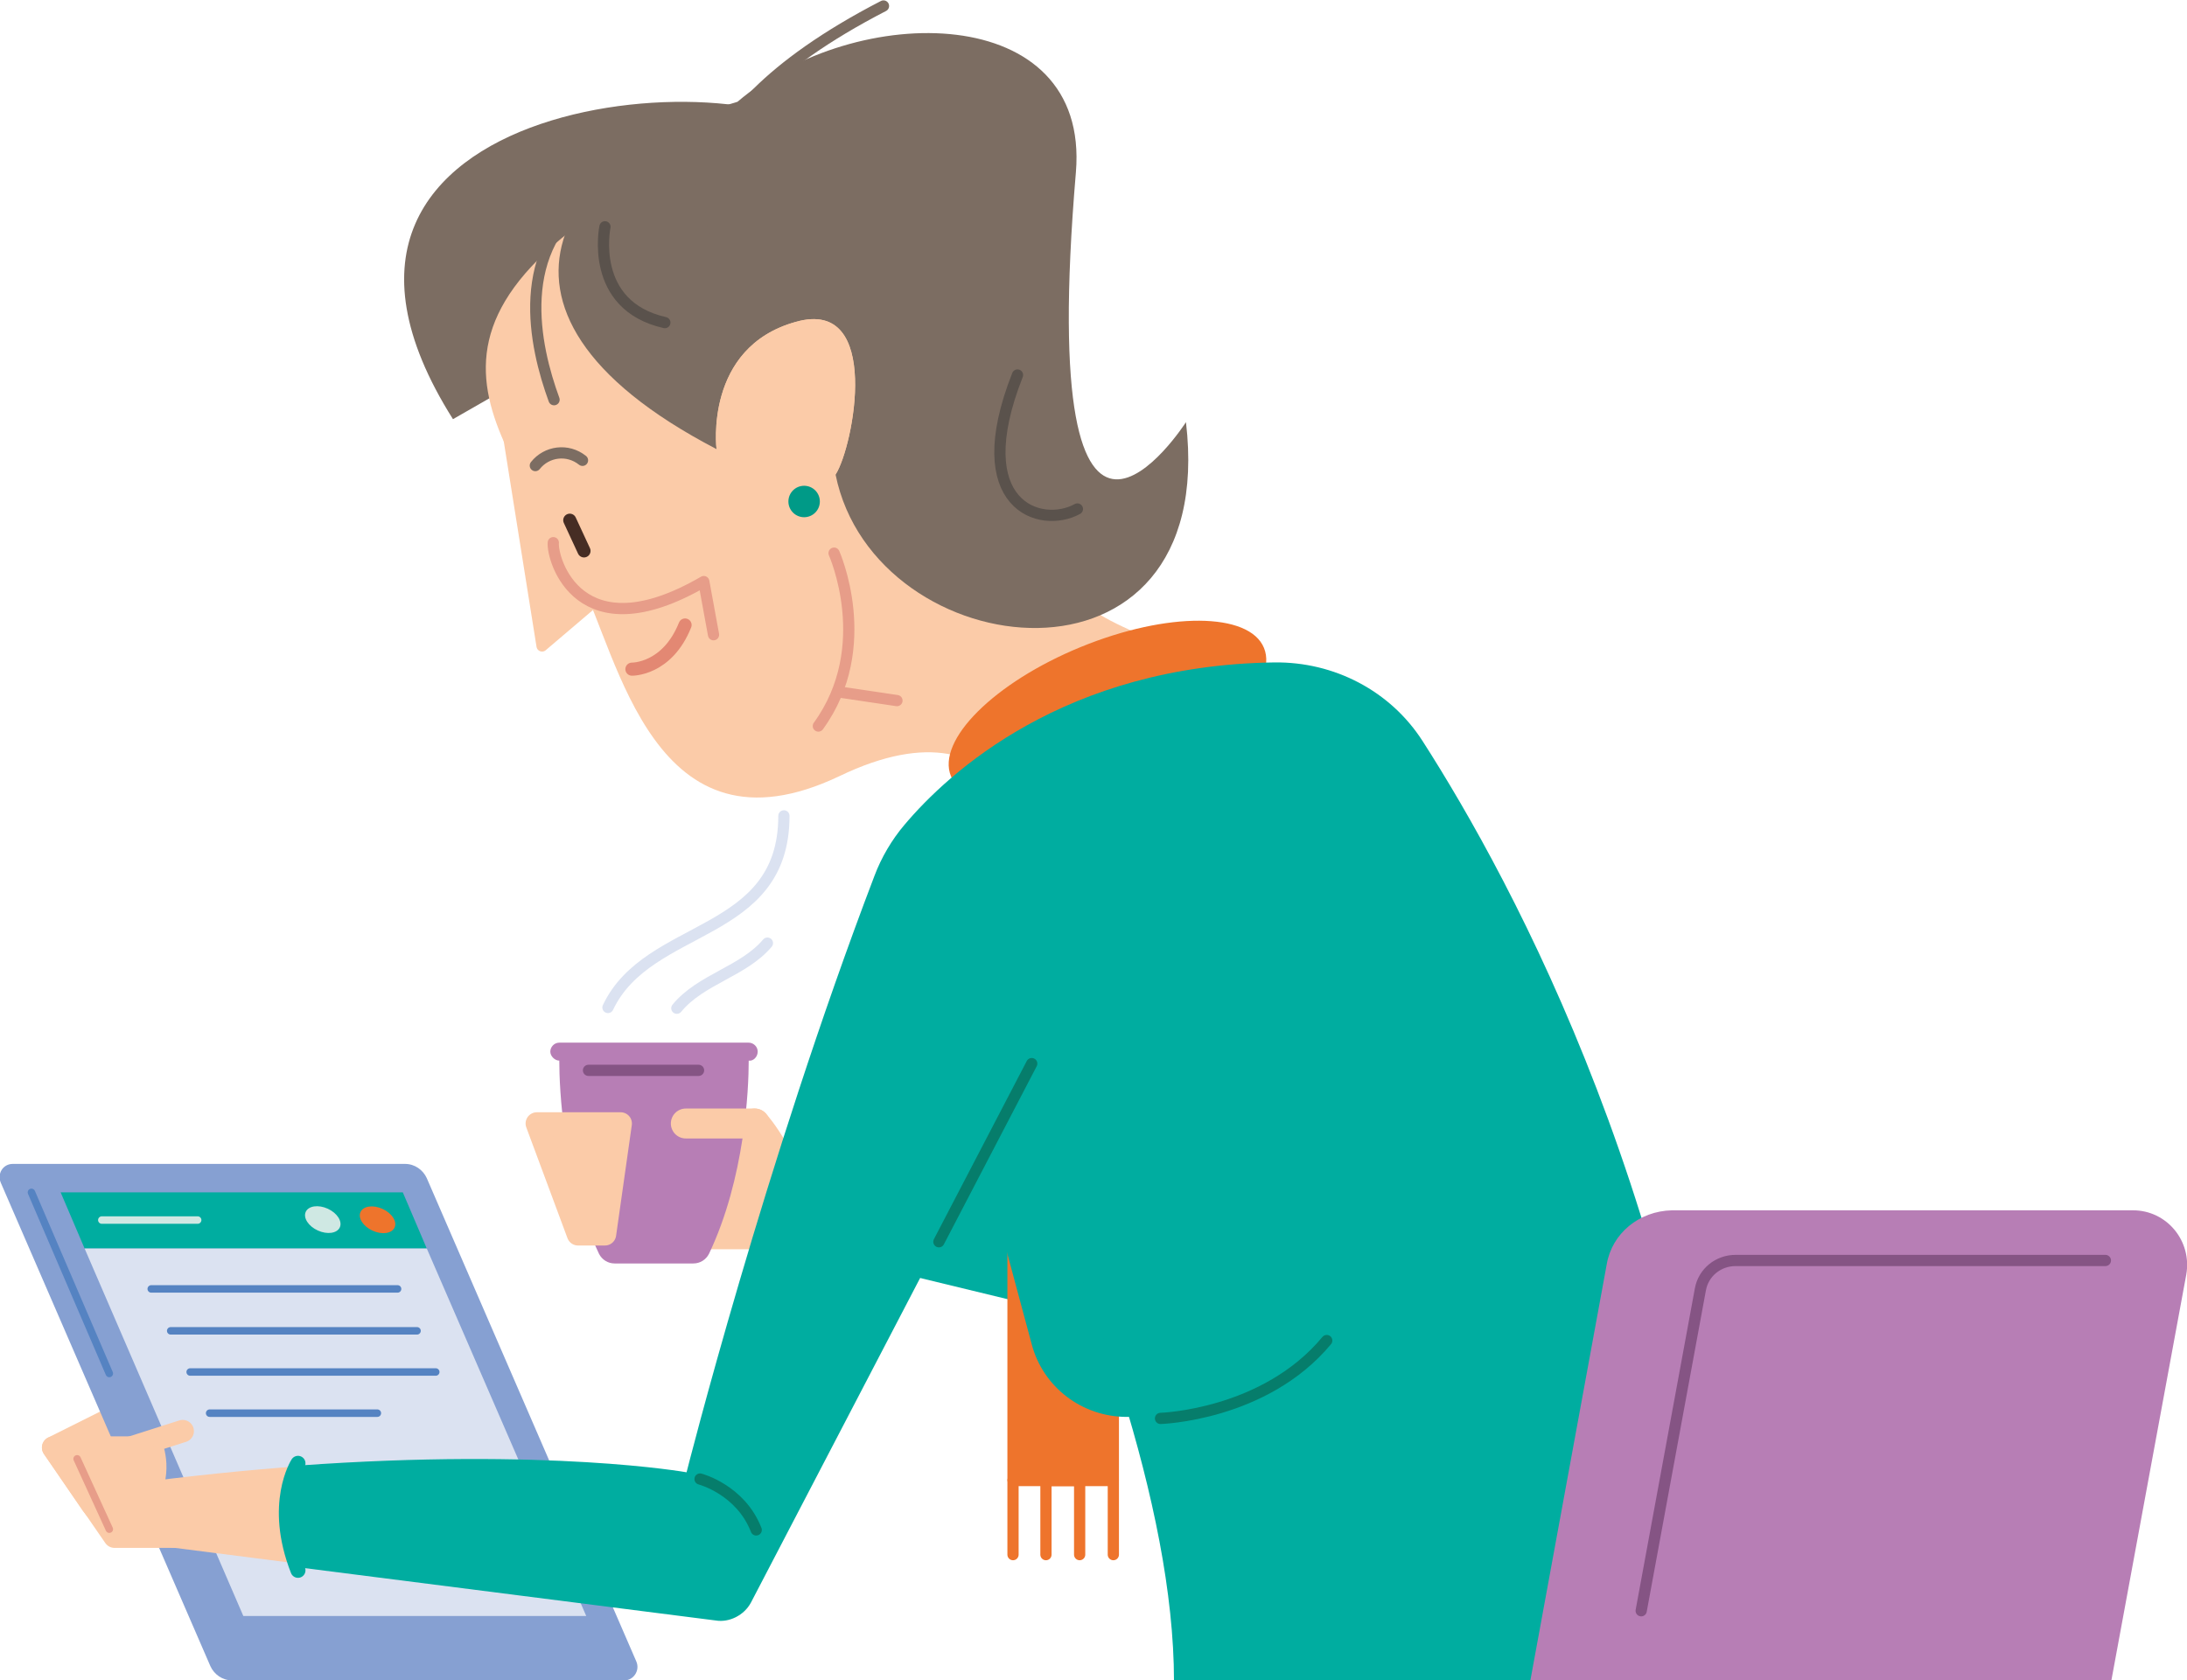
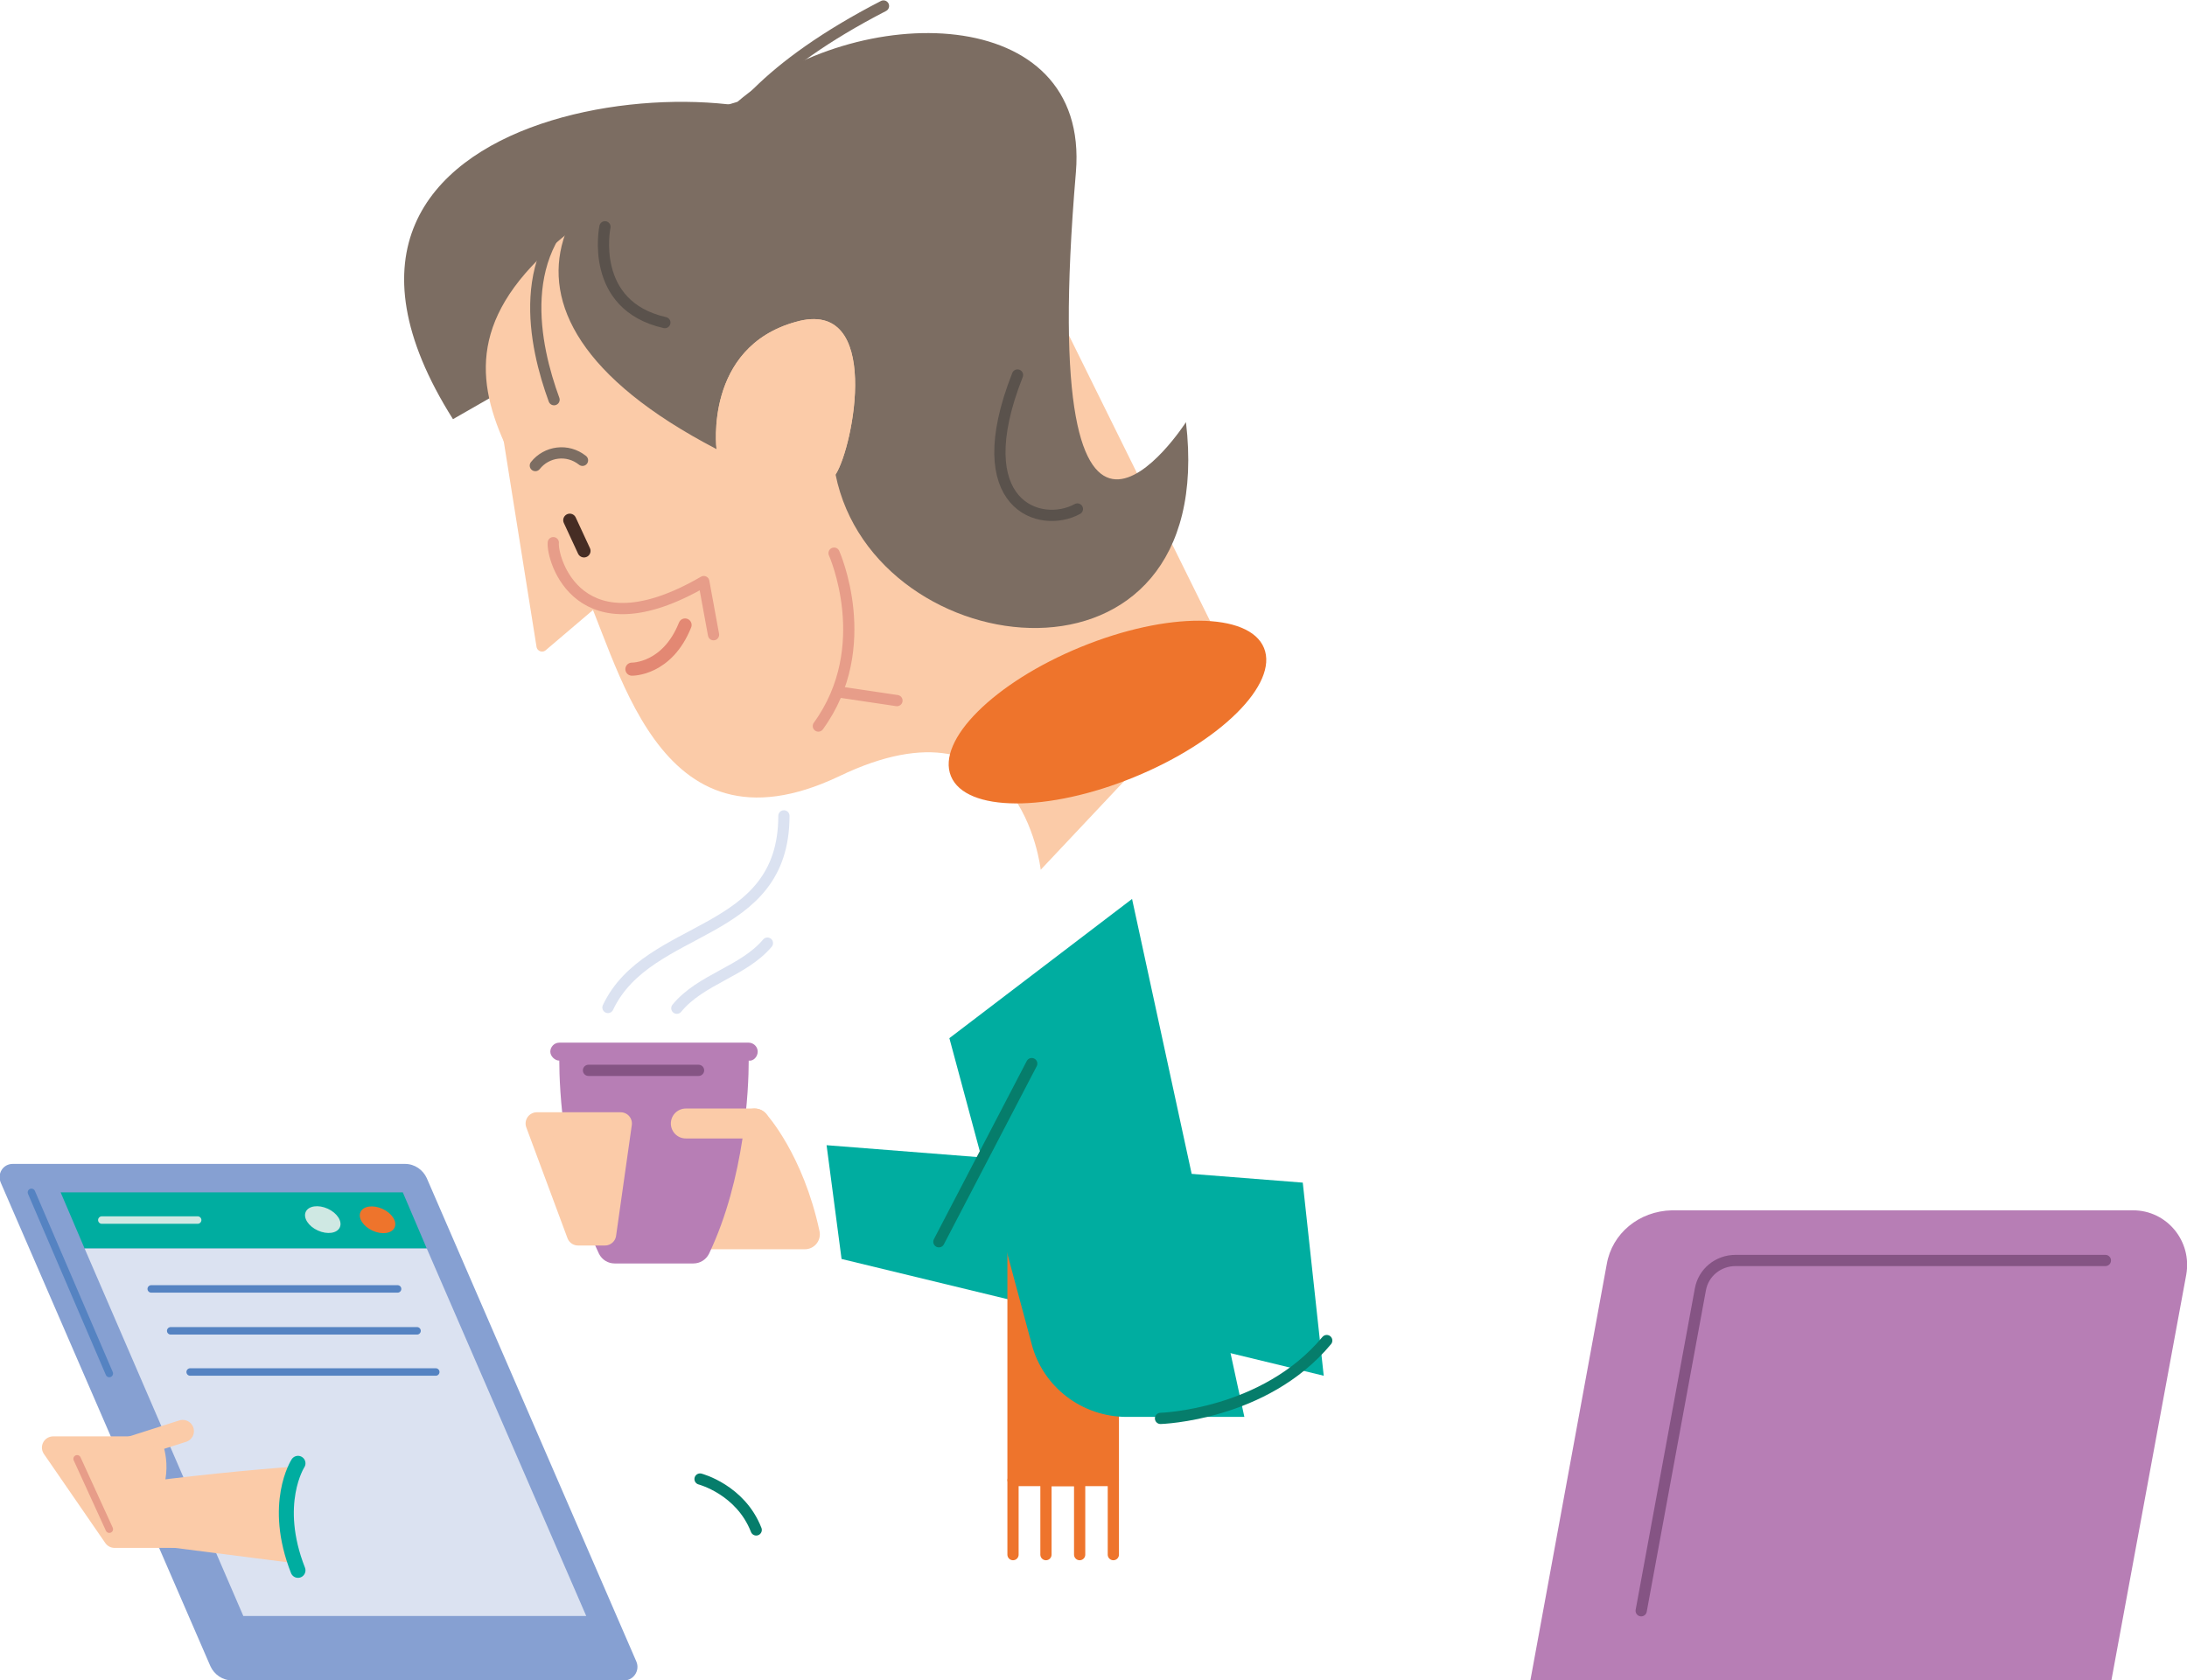
<svg xmlns="http://www.w3.org/2000/svg" version="1.1" id="Illustraties" x="0px" y="0px" viewBox="0 0 292.1 224.5" style="enable-background:new 0 0 292.1 224.5;" xml:space="preserve">
  <style type="text/css">
	.st0{fill:#FBCBA8;stroke:#FBCBA8;stroke-width:4;stroke-linecap:round;stroke-linejoin:round;}
	.st1{fill:none;stroke:#DBE2F1;stroke-width:1.5;stroke-linecap:round;stroke-linejoin:round;}
	.st2{fill:#B77EB5;}
	.st3{fill:#FBCBA8;stroke:#FBCBA8;stroke-width:3;stroke-linecap:round;stroke-linejoin:round;}
	.st4{fill:none;stroke:#FBCBA8;stroke-width:4;stroke-linecap:round;stroke-linejoin:round;}
	.st5{fill:none;stroke:#855484;stroke-width:1.5;stroke-linecap:round;stroke-miterlimit:10;}
	.st6{fill:#00ADA0;}
	.st7{fill:#EE742C;stroke:#EE742C;stroke-width:1.5;stroke-linecap:round;stroke-linejoin:round;}
	.st8{fill:none;stroke:#EE742C;stroke-width:1.5;stroke-linecap:round;stroke-linejoin:round;}
	.st9{fill:#FBCBA8;stroke:#FBCBA8;stroke-width:1.5;stroke-linecap:round;stroke-linejoin:round;}
	.st10{fill:#7C6D62;}
	.st11{fill:#FBCBA8;}
	.st12{fill:none;stroke:#E38873;stroke-width:1.75;stroke-linecap:round;stroke-linejoin:round;}
	.st13{fill:none;stroke:#E79D89;stroke-width:1.5;stroke-linecap:round;stroke-linejoin:round;}
	.st14{fill:none;stroke:#5A524C;stroke-width:1.5;stroke-linecap:round;stroke-linejoin:round;}
	.st15{fill:none;stroke:#7C6D62;stroke-width:1.5;stroke-linecap:round;stroke-linejoin:round;}
	.st16{fill:none;stroke:#462D24;stroke-width:1.75;stroke-linecap:round;stroke-linejoin:round;}
	.st17{fill:#009A87;}
	.st18{fill:#EE742C;}
	.st19{fill:#86A0D2;}
	.st20{fill:none;stroke:#5583C2;stroke-linecap:round;stroke-linejoin:round;}
	.st21{fill:#DBE2F1;}
	.st22{fill:none;stroke:#FBCBA8;stroke-width:3;stroke-linecap:round;stroke-linejoin:round;}
	.st23{fill:none;stroke:#E79D89;stroke-linecap:round;stroke-linejoin:round;}
	.st24{fill:#CFE8E3;}
	.st25{fill:none;stroke:#CFE8E3;stroke-linecap:round;stroke-linejoin:round;}
	.st26{fill:none;stroke:#067D6B;stroke-width:1.5;stroke-linecap:round;stroke-linejoin:round;}
	.st27{fill:none;stroke:#00ADA0;stroke-width:2;stroke-linecap:round;stroke-linejoin:round;}
	.st28{fill:none;stroke:#855484;stroke-width:1.5;stroke-linecap:round;stroke-linejoin:round;}
</style>
  <g>
    <path class="st0" d="M100.8,150.1l-11,14.8h17.7C105.4,155.1,100.8,150.1,100.8,150.1z" />
    <path class="st1" d="M81.2,134.6c5.4-11.4,23.5-9.2,23.5-25.6" />
    <path class="st1" d="M90.4,134.7c3.2-3.9,8.9-4.9,12.1-8.7" />
    <path class="st2" d="M101.2,140.5c0-0.7-0.6-1.2-1.2-1.2H74.7c-0.7,0-1.2,0.6-1.2,1.2s0.6,1.2,1.2,1.2c0,3.8,0.5,15.6,5.3,25.8   c0.4,0.8,1.2,1.3,2.1,1.3h10.5c0.9,0,1.7-0.5,2.1-1.3c4.8-10.1,5.3-22,5.3-25.8C100.6,141.8,101.2,141.2,101.2,140.5L101.2,140.5z" />
    <polygon class="st3" points="80.8,164.9 77.2,164.9 71.7,150.1 82.9,150.1  " />
    <line class="st4" x1="91.6" y1="150.1" x2="100.8" y2="150.1" />
    <line class="st5" x1="93.3" y1="143" x2="78.6" y2="143" />
  </g>
  <polygon class="st6" points="112.4,168.2 176.8,183.8 174,158 110.4,153 " />
  <g>
    <g>
      <rect x="135.3" y="140.9" class="st7" width="13.4" height="56.8" />
      <polyline class="st8" points="148.7,207.7 148.7,197.8 135.3,197.8 135.3,207.7   " />
      <polyline class="st8" points="144.2,207.7 144.2,197.8 139.7,197.8 139.7,207.7   " />
    </g>
    <g>
      <polygon class="st9" points="68,58.7 72.4,86.3 81.8,78.3   " />
      <path class="st10" d="M60.5,56l26.7-15.3l24.1-21.2C102.7,7.2,32.6,11.8,60.5,56L60.5,56z" />
-       <path class="st11" d="M139.8,38.8c1.3-18.7-21.1-30.8-42.8-20.3C48.2,42.1,66.7,56.4,77.4,77.4c5.2,10.1,9.9,38.1,34.7,26.3    C136.4,92,139,116.2,139,116.2L164.6,89C134.3,79.7,137.3,76.4,139.8,38.8L139.8,38.8z" />
+       <path class="st11" d="M139.8,38.8c1.3-18.7-21.1-30.8-42.8-20.3C48.2,42.1,66.7,56.4,77.4,77.4c5.2,10.1,9.9,38.1,34.7,26.3    C136.4,92,139,116.2,139,116.2L164.6,89L139.8,38.8z" />
      <path class="st12" d="M84.4,89.4c0,0,4.7,0.1,7.1-5.9" />
      <path class="st13" d="M111.4,73.9c0,0,5.6,12.5-2.1,23.1" />
      <path class="st10" d="M111.6,63.4c5.2,25.8,51.3,31.2,46.8-7c0,0-20.2,31.5-14.7-33.4c1.9-22.9-29.4-22.9-45.2-9.4    C76.7,19.9,59.2,41,95.7,60c0,0-1.7-13.6,10.6-17C117.9,39.7,114,59.7,111.6,63.4L111.6,63.4z" />
      <path class="st14" d="M80.8,30.3c0,0-2.2,10.5,8,12.8" />
      <path class="st15" d="M94.2,31.8c0,0-7.4-14.9,23.8-31" />
      <path class="st13" d="M73.9,72.5c-0.2,2.2,3.4,14.9,20.1,5.2l1.3,7.1" />
      <path class="st15" d="M74,53.4c-2.6-7.1-5.6-20.3,5.4-27.5" />
      <g>
        <path class="st15" d="M71.5,62.2c1.5-1.9,4.3-2.3,6.3-0.7" />
        <line class="st16" x1="76.1" y1="69.5" x2="78" y2="73.6" />
      </g>
      <line class="st13" x1="119.8" y1="93.6" x2="112.4" y2="92.5" />
-       <circle class="st17" cx="107.4" cy="67" r="2.1" />
      <path class="st11" d="M106.3,43C94,46.4,95.7,60,95.7,60l15.9,3.4C114,59.7,117.9,39.7,106.3,43L106.3,43z" />
      <path class="st14" d="M143.9,68c-4.9,2.7-14.9-0.4-8-17.9" />
    </g>
    <ellipse transform="matrix(0.925 -0.379 0.379 0.925 -25.026 63.258)" class="st18" cx="148" cy="95.1" rx="22.6" ry="9.4" />
    <path class="st6" d="M126.8,138.7l11,40.9c1.5,5.7,6.7,9.7,12.7,9.7h15.7l-15-69.2L126.8,138.7L126.8,138.7z" />
    <g>
-       <path class="st3" d="M21.3,186.3l-14.2,7.1l5.2,7.6c1.7,2.4,5,3,7.4,1.4l5.9-4.1L21.3,186.3L21.3,186.3z" />
      <path class="st19" d="M83.4,224.5H31c-1.3,0-2.4-0.8-2.9-1.9L0.1,158c-0.5-1.2,0.3-2.5,1.6-2.5h52.4c1.3,0,2.4,0.8,2.9,1.9L85,222    C85.5,223.2,84.6,224.5,83.4,224.5z" />
      <line class="st20" x1="14.6" y1="183.5" x2="4.2" y2="159.3" />
      <polygon class="st6" points="53.8,159.3 8.1,159.3 11.3,166.8 57,166.8   " />
      <polygon class="st21" points="57,166.8 11.3,166.8 32.5,215.9 78.3,215.9   " />
      <polygon class="st3" points="17.5,193.4 7.1,193.4 15.3,205.3 23.6,205.3   " />
      <line class="st22" x1="24.4" y1="191.2" x2="17.5" y2="193.4" />
      <path class="st11" d="M21.5,192.3c0,0,2,4.1-0.6,8.6l-3.8-4.4L21.5,192.3z" />
      <path class="st11" d="M39.8,208.9l-18-2.3l-5-8.3c8.4-1.1,16.1-1.9,23.1-2.4C39.8,195.9,36.4,201,39.8,208.9z" />
      <line class="st23" x1="10.3" y1="194.9" x2="14.6" y2="204.3" />
      <g>
        <line class="st20" x1="20.2" y1="172.2" x2="53.1" y2="172.2" />
        <line class="st20" x1="22.8" y1="177.8" x2="55.7" y2="177.8" />
        <line class="st20" x1="25.4" y1="183.3" x2="58.2" y2="183.3" />
-         <line class="st20" x1="28" y1="188.8" x2="50.4" y2="188.8" />
      </g>
      <ellipse transform="matrix(0.415 -0.91 0.91 0.415 -118.82 141.183)" class="st18" cx="50.4" cy="163" rx="1.6" ry="2.5" />
      <ellipse transform="matrix(0.415 -0.91 0.91 0.415 -123.106 134.516)" class="st24" cx="43.1" cy="163" rx="1.6" ry="2.5" />
      <line class="st25" x1="13.6" y1="163" x2="26.4" y2="163" />
    </g>
-     <path class="st6" d="M100.3,214.1l34.6-66.4c10.5,23,21.9,53.4,21.9,76.9h74.3C226.3,162.3,202,117.7,190,99   c-4.3-6.7-11.8-10.6-19.8-10.5c-28,0.4-43.5,14.7-49.4,21.7c-1.7,2-3.1,4.4-4,6.8c-14.7,38.5-25.1,79.7-25.1,79.7   s-18.4-3.3-51.8-0.9c0,0-3.3,5.1,0,13.6l55.7,7.1C97.4,216.8,99.4,215.8,100.3,214.1L100.3,214.1z" />
    <line class="st26" x1="137.8" y1="142.1" x2="125.4" y2="165.9" />
    <path class="st26" d="M155,189.5c0,0,13.9-0.4,22.2-10.4" />
    <path class="st26" d="M93.5,197.6c0,0,5.4,1.4,7.5,6.8" />
    <path class="st27" d="M39.8,195.5c0,0-3.5,5.4,0,14.3" />
  </g>
  <g>
    <path class="st2" d="M214.6,168.9l-10.2,55.6H282l10-54.2c0.8-4.5-2.6-8.6-7.1-8.6h-61.6C218.9,161.8,215.3,164.8,214.6,168.9   L214.6,168.9z" />
    <path class="st28" d="M281.2,168.4h-49.4c-2.3,0-4.3,1.6-4.7,3.9l-7.9,42.9" />
  </g>
</svg>